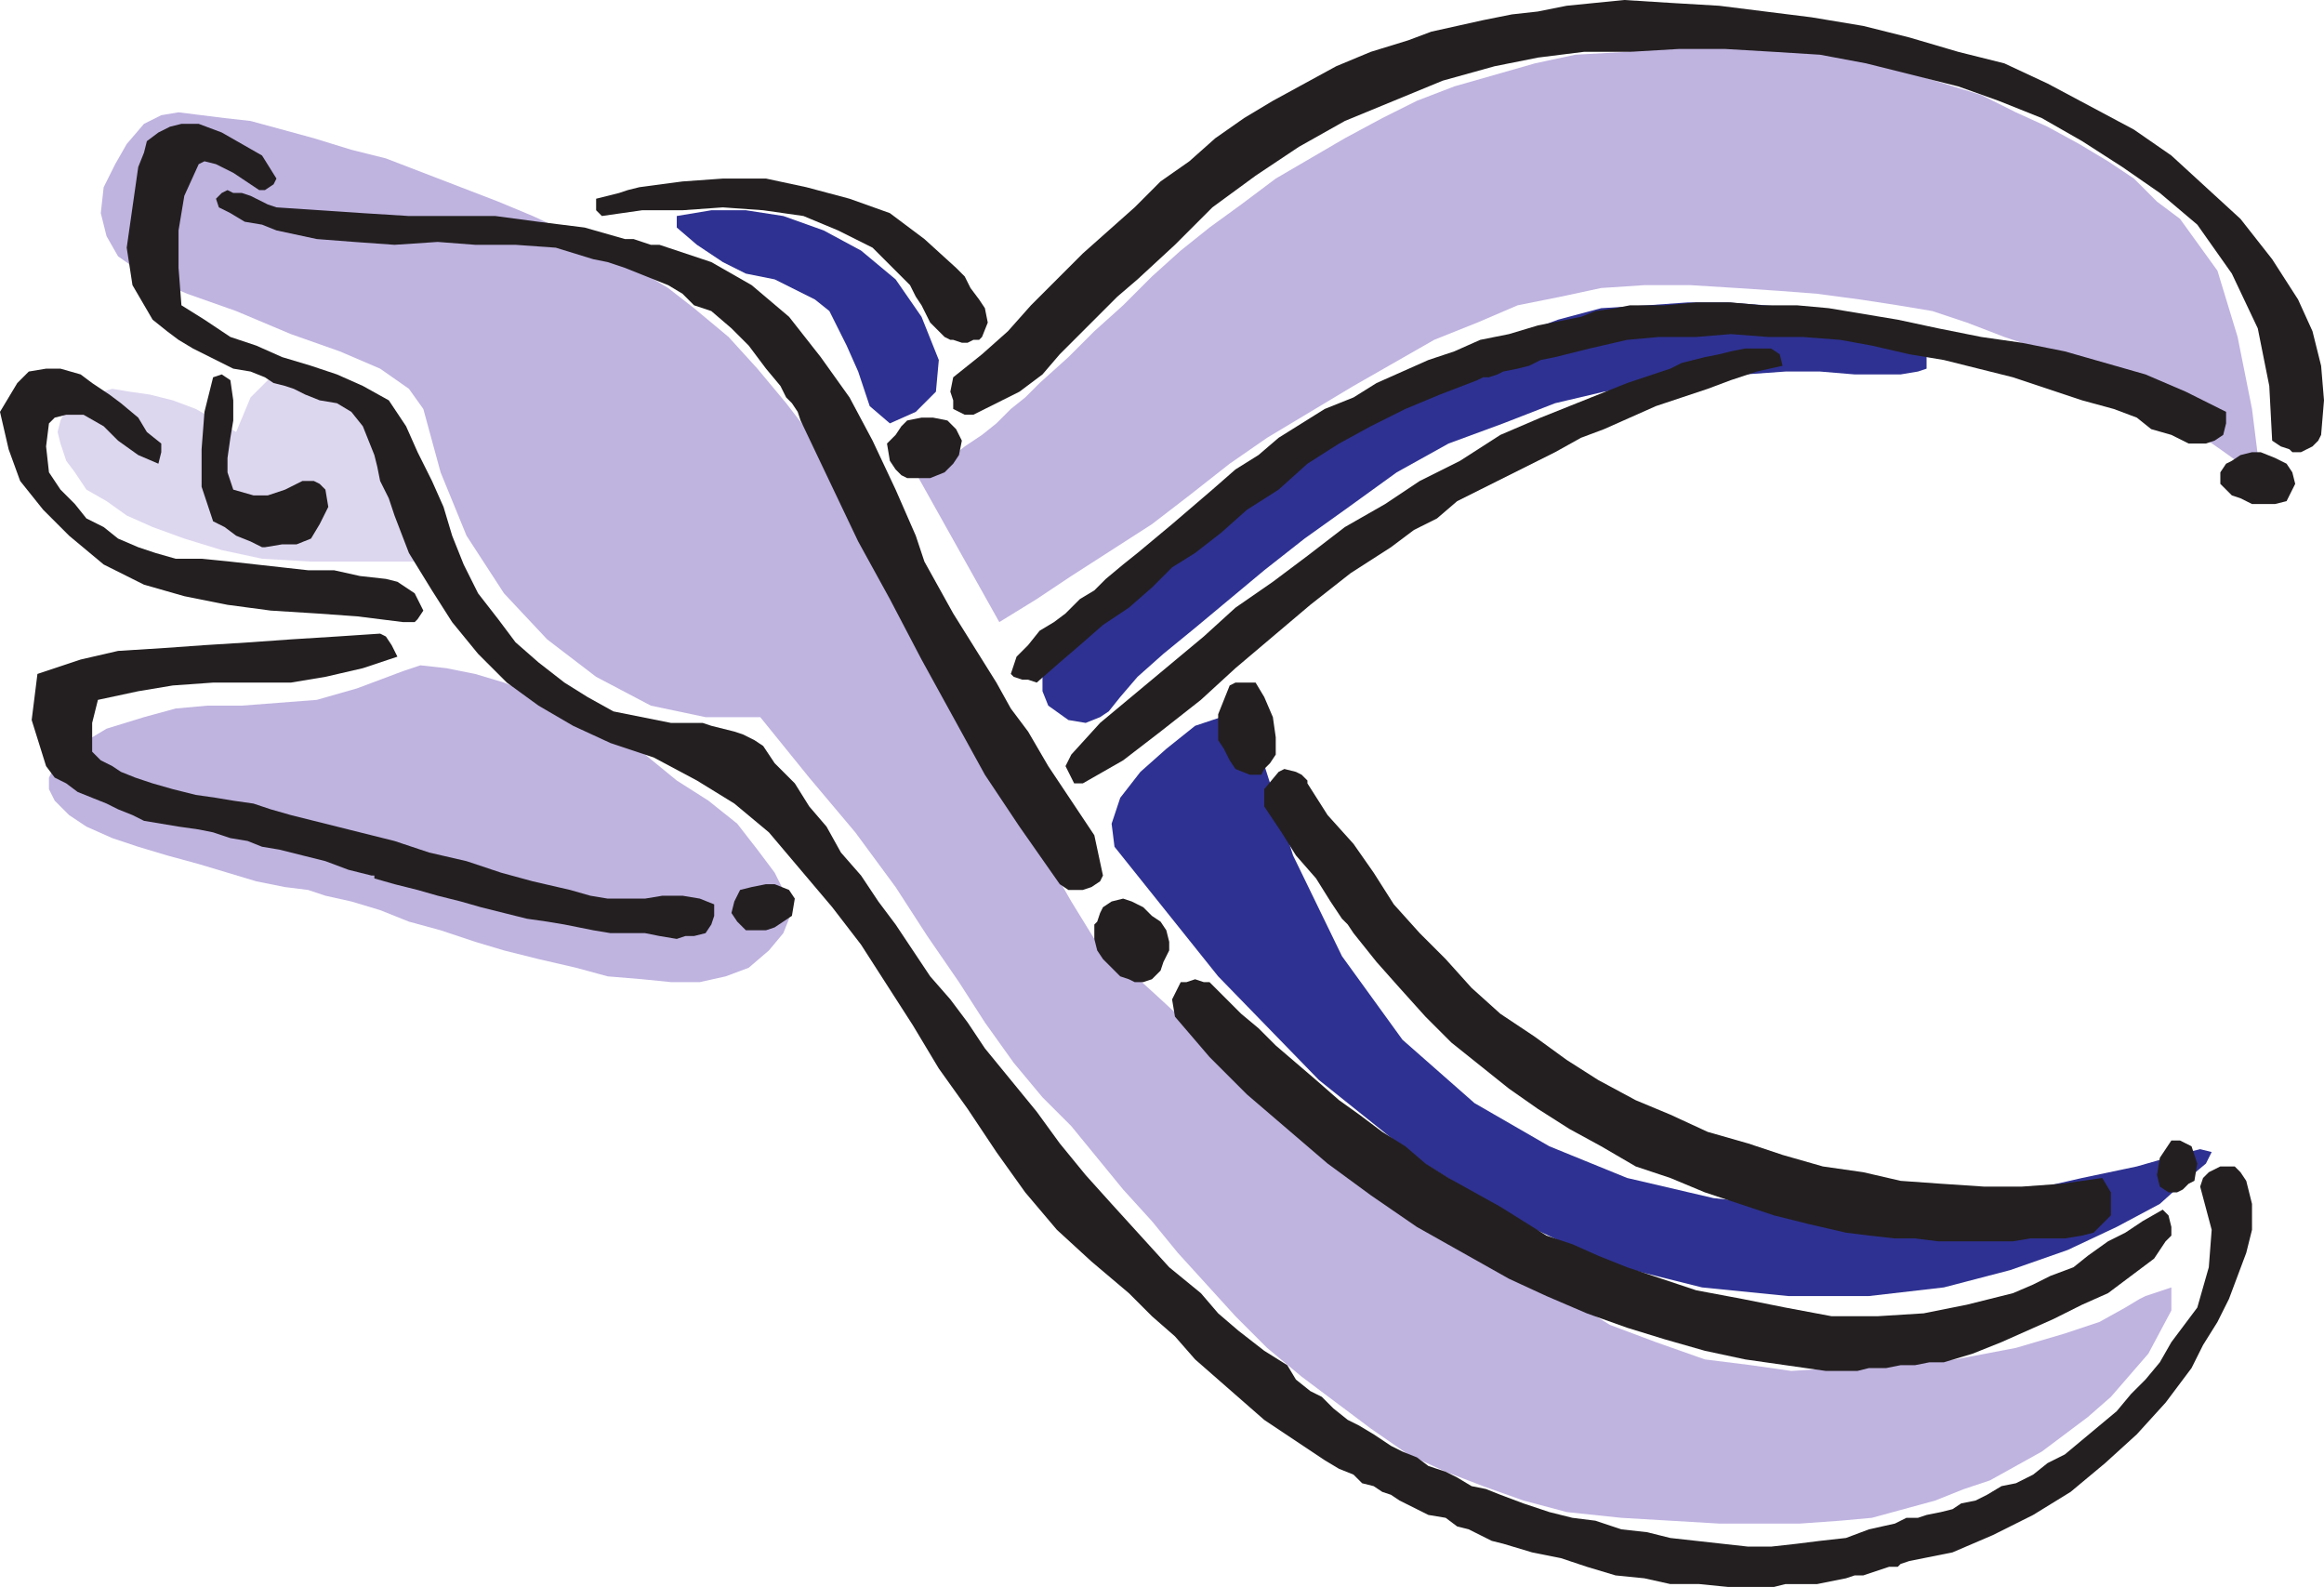
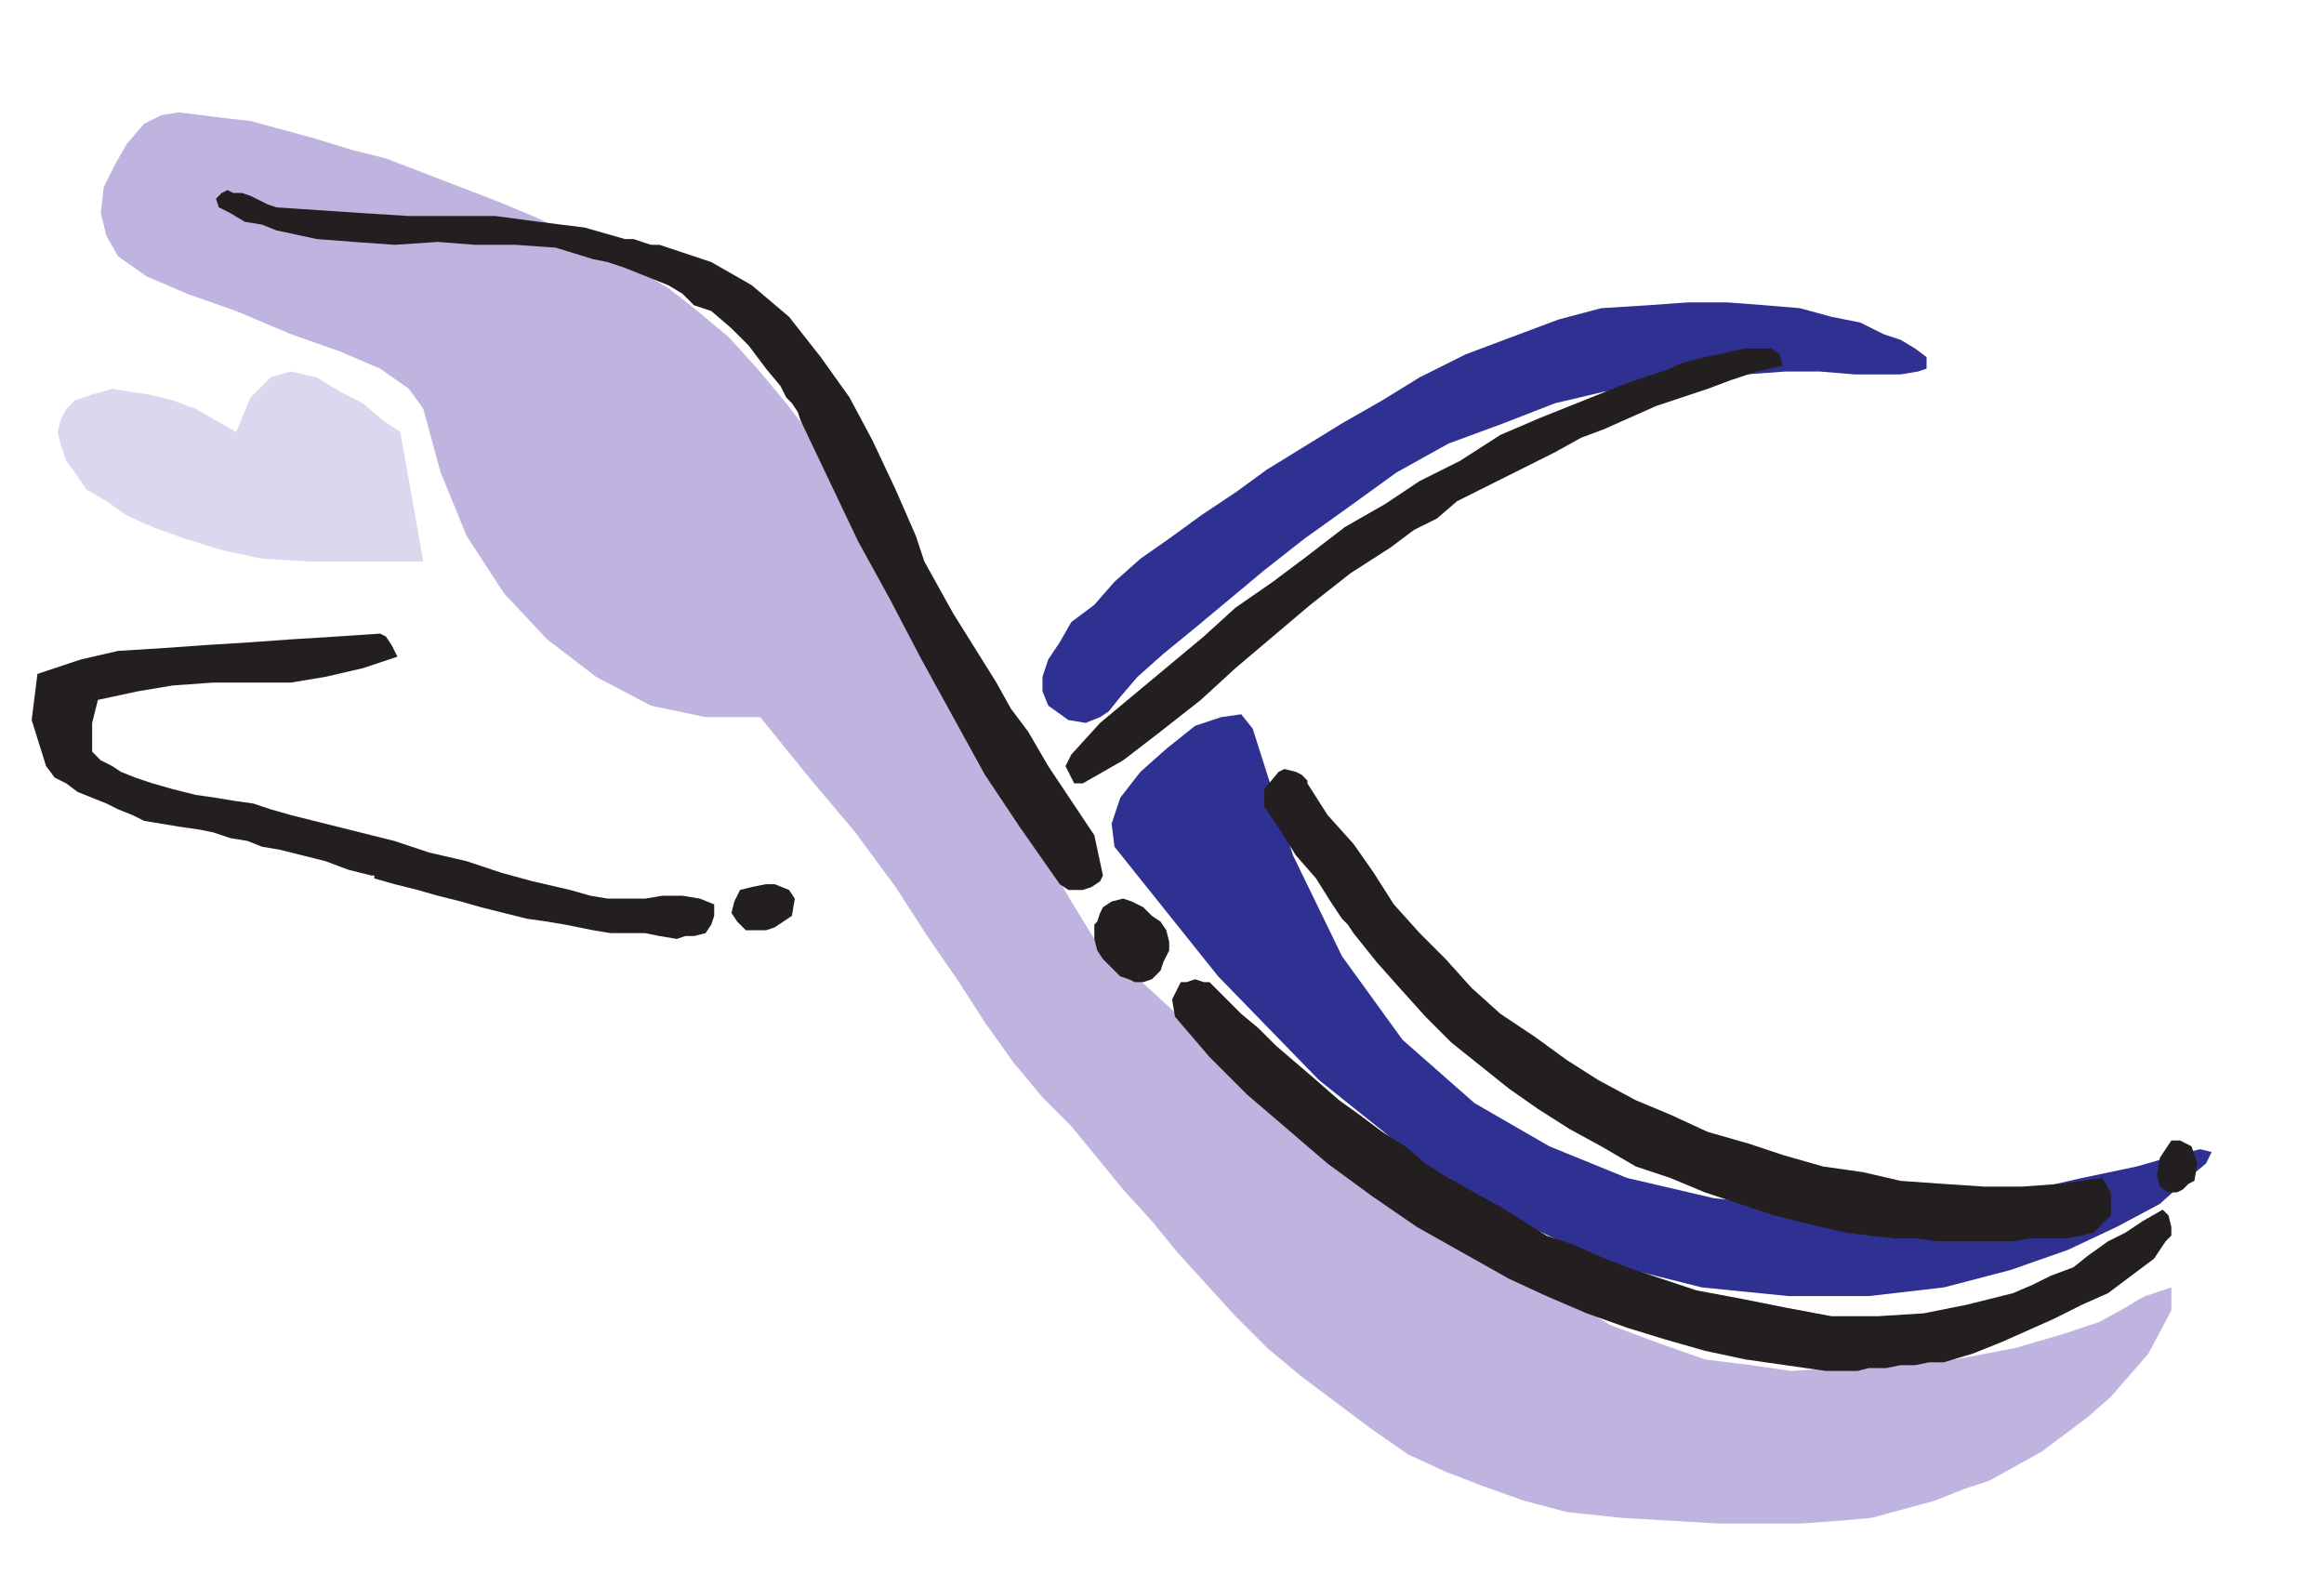
<svg xmlns="http://www.w3.org/2000/svg" width="605.25" height="413.25">
-   <path fill="#2e3192" fill-rule="evenodd" d="m176.25 56.25 9-1.5h9l9.75 1.5L214.5 60l9.75 5.25 9 7.5L240 82.5l4.5 11.25-.75 8.25-5.25 5.25-6.75 3-5.25-4.5-3-9-3-6.75-4.5-9-3.75-3-10.5-5.25-7.5-1.5-6-3-6.75-4.5-5.25-4.5v-3" />
  <path fill="#ddd6ef" fill-rule="evenodd" d="m19.5 104.25-2.25 2.25-1.5 3-.75 3 .75 3 1.5 4.5 2.25 3 3 4.5 5.25 3 5.25 3.75 6.75 3 8.25 3 9.75 3 10.5 2.25 12.75.75h29.25l-6-33.75-4.5-3-5.25-4.5-6-3-6-3.75-6.75-1.5-5.25 1.5-5.25 5.25-3.75 9-10.5-6-6-2.25-6-1.5-5.25-.75-4.5-.75-5.25 1.5-4.5 1.5" />
  <path fill="#2e3192" fill-rule="evenodd" d="m326.25 189.75 10.5 33L349.5 249l15.75 21.75 18.75 16.5 19.5 11.25 20.25 8.25 22.5 5.25 21 2.25h20.25l21-1.5 17.25-2.25 16.5-3.75 14.25-3 10.5-3 6-1.5 3 .75-1.5 3-4.5 3.75-7.5 6.75-11.25 6-12.75 6-15 5.25-17.25 4.5-19.5 2.25h-21l-22.5-2.25-24-6-24-11.25-25.5-15.75-26.25-21-26.25-27-27-33.75-.75-6 2.25-6.75L297 201l6.75-6 7.5-6 6.75-2.25 5.25-.75 3 3.75m-37.5-4.5 3-3.75 4.5-5.25 6.75-6 8.25-6.75 18-15 10.5-8.25 10.5-7.5 13.5-9.75 13.5-7.5 14.25-5.25L405 105l12.75-3 13.5-2.25 12-1.5 11.25-.75 10.5-.75h9l9 .75h12l4.5-.75 2.25-.75v-3l-3-2.25L495 88.5l-4.5-1.5-6-3-7.5-1.5-8.25-2.25-9-.75-9.75-.75h-10.5l-10.5.75-12 .75-11.25 3-24 9-12 6-9.75 6-10.5 6-19.5 12-8.25 6-9 6-8.25 6-7.5 5.25-6.75 6-5.25 6-6 4.5-3 5.25-3 4.5-1.5 4.5V180l1.5 3.75 5.25 3.75 4.5.75 3.75-1.5 2.25-1.5" />
  <path fill="#bfb3e0" fill-rule="evenodd" d="m285 244.5 16.5 15 9.75 9 10.5 9 11.25 9 12 9.75 11.25 9 12.75 9 12.75 8.25 12 8.25 13.5 6.75 12 7.5 12 4.5L444 354l12 1.5 10.5 1.5 23.25-1.5 19.5-1.5 15.75-3 12.75-3.75 9-3 6.75-3.75 3.75-2.25 1.5-.75 6.75-2.25v6l-6 11.25-9.75 11.25-6 5.25-12 9-13.5 7.5-6.75 2.25-7.5 3-16.5 4.5-8.25.75-10.5.75h-21l-25.5-1.5-14.25-1.5-11.25-3-10.5-3.75-9.75-3.75-9.75-4.5L357 372l-18-13.5-9-7.5-8.25-8.25-15-16.5L300 318l-7.5-8.25-13.5-16.5-7.5-7.5-7.5-9-7.5-10.5-6.75-10.5-8.25-12-8.25-12.75-10.5-14.25-12-14.25L198 186.75h-14.25l-14.25-3-14.25-7.5-12.75-9.75-11.25-12-9.75-15-6.75-16.5-4.5-16.5-3.75-5.25L99 96l-10.5-4.5L75.75 87 61.5 81l-12.75-4.5-10.5-4.5-7.5-5.25-3-5.25-1.5-6 .75-6.75 3-6 3-5.25 4.5-5.25L42 30l4.5-.75 12 1.5 6.75.75 16.5 4.5 9.75 3 9 2.25 29.25 11.25 9 3.75 9.75 4.5 9 4.5 9 5.25L174 75l6.75 5.25 9 7.5 7.5 8.25 7.5 9 7.5 9.75 6.75 10.5 6 10.5 7.5 10.5 6 12 6 11.25 5.25 11.25 12 22.5L267 214.5l6 9.75 6 10.5 6 9.75" />
-   <path fill="#bfb3e0" fill-rule="evenodd" d="m260.25 162 9.75-6 9-6 21-13.5 9.75-7.5 10.5-8.25L330 114l22.5-13.5 21-12 11.25-4.5 10.5-4.5 11.25-2.25L417 75l11.25-.75h12l12 .75 11.25.75 9.75.75L484.5 78l9.75 1.5 9 1.5 9 3 9.75 3.75 9 3 9 4.5 9.75 3.75 9 5.25 9.75 6 9.75 6.75 10.5 7.5-2.25-18-3.75-18.75-5.25-17.25-9.75-13.5-6-4.5-6-6L549 42l-7.5-4.5-8.25-4.5-8.25-3.75-9-4.5-29.25-9-12-2.25-11.25-.75-12.75-.75H438l-14.25 1.5-13.5.75-10.5 2.25-21 6-9.75 3.75-9 4.5-9.75 5.25-18 10.5-9 6.75-8.25 6-7.5 6L300 72l-7.5 7.5-7.5 6.75-6.75 6.75-7.5 6.75-3.75 3.75-3.75 3-3.75 3.75-3.75 3-4.5 3-3.75 3-4.5 2.25-3.75 3 21 37.5M204 243l-3.75 4.5L195 252l-6 2.25-6.75 1.5h-7.5l-7.5-.75-9-.75L150 252l-9.75-2.25-9-2.25-7.5-2.25-9-3-8.25-2.25-7.5-3-7.5-2.25-6.75-1.5-4.5-1.5-6-.75-7.5-1.5-15-4.5-8.25-2.25-7.5-2.25-6.75-2.25-6.75-3-4.5-3-3.75-3.75-1.5-3v-3L15 198l5.25-3.75 7.5-4.5 9.75-3 8.25-2.25 8.25-.75h9l19.5-1.5 10.5-3 12-4.5 4.5-1.5 6.75.75 7.5 1.5 7.5 2.25 9 3.75 9 4.5 9 5.25 9.75 5.25 8.25 6.75 8.25 5.25 7.5 6 5.25 6.75 4.5 6 3 6 .75 6L204 243" />
-   <path fill="#231f20" fill-rule="evenodd" d="M450 413.25h12l3-.75h8.25l7.5-1.5 2.25-.75h2.25L492 408h2.25l.75-.75 2.25-.75 11.25-2.25 10.5-4.5 10.5-5.25 9.75-6 9-7.5 8.25-7.5 7.5-8.25 6.75-9 3-6 3.75-6 3-6 4.5-12 1.5-6v-6.75l-1.5-6-1.5-2.25-1.5-1.5h-3.75l-3 1.5-1.5 1.5L573 309l3 11.25-.75 9.75-3 10.5-6.75 9-3 5.25-3.75 4.5L555 363l-3.75 4.5-13.5 11.25-4.5 2.25-3.75 3-4.5 2.25-3.75.75-3.75 2.25-3 1.5-3.75.75-2.25 1.5-3 .75-3.75.75-2.25.75h-3l-3 1.5-6.75 1.5-6 2.25-6.75.75-6 .75-6.75.75h-6L435 400.5l-6-1.5-6.75-.75-6.75-2.25-6-.75-6-1.5-6.75-2.25-6-2.25-3.75-1.5-3.75-.75-3.75-2.25-3-1.5-4.5-1.5-3-2.25-3.75-1.5-3-1.5-4.5-3-3.75-2.25-3-1.5-3.75-3-3-3-3-1.5-3.75-3-2.25-3.75-6-3.75-6.75-5.25-5.25-4.5-4.5-5.25-8.25-6.75-15-16.5-6.75-7.5-6.75-8.25-6-8.25-13.5-16.5-4.5-6.75-4.5-6-5.25-6-9-13.5-4.5-6-4.5-6.75-5.25-6-3.75-6.75-4.5-5.25-3.75-6-5.25-5.25-3-4.5-2.25-1.5-3-1.5-2.25-.75-6-1.5-2.25-.75h-8.25l-15-3-6.75-3.75-6-3.75-6.75-5.25-6-5.25-4.5-6-5.25-6.75-3.75-7.5-3-7.5-2.25-7.5-3-6.75-3.75-7.5-3-6.75-4.5-6.75-6.75-3.75-6.75-3L81 95.25 73.5 93l-6.75-3L60 87.75l-6.75-4.5-6-3.75-.75-9.75V60l1.5-9 3.75-8.25 1.5-.75 3 .75 4.5 2.25 6.75 4.5H69l2.25-1.5.75-1.5-3.75-6-10.5-6-6-2.25h-4.5l-3 .75-3 1.5-3 2.25-.75 3L36 43.5l-3 21 1.5 9.75 5.25 9 3.75 3 3 2.25 3.75 2.25L60.75 96l4.5.75 3.75 1.5 2.25 1.5 3 .75 2.25.75 3 1.5 3.75 1.5 4.5.75 3.75 2.25 3 3.75 3 7.5.75 3 .75 3.75 2.25 4.5 1.5 4.5 3.75 9.75 6 9.75 5.25 8.25 6.75 8.25 7.5 7.5 8.25 6 9 5.25 9.75 4.5 11.25 3.75 11.25 6 9.75 6 9 7.5 16.5 19.5 7.5 9.75 13.5 21 6.75 11.25 7.5 10.5 7.5 11.25 7.5 10.5 8.25 9.75 9 8.25 9.75 8.25 6 6 6 5.25 5.25 6 18 15.75 15.75 10.5 3.75 2.25 3.75 1.5 2.25 2.25 3 .75 2.25 1.5 2.25.75 2.25 1.5 7.5 3.75 4.5.75 3 2.25 3 .75 6 3 3 .75 7.5 2.25 7.5 1.5 6.75 2.25 7.5 2.25 7.5.75 6.75 1.5h7.5l7.5.75" />
  <path fill="#231f20" fill-rule="evenodd" d="M475.5 357h8.25l3-.75h4.5l3.75-.75h3.75l3.75-.75h3.75l7.5-2.25 7.5-3 13.5-6 7.5-3.75 6.75-3 12-9 3-4.5 1.5-1.5v-2.25l-.75-3-1.5-1.5-5.25 3-4.5 3-4.5 2.25-5.25 3.75-3.75 3-6 2.25-4.5 2.25-5.25 2.25-12 3L501 342l-12 .75h-12l-12-2.25-11.25-2.25-12-2.25-18-6-7.5-3-6.75-3-6.75-2.25-12-7.5-13.5-7.5-6-3.75-5.25-4.5-6-3.75-6-4.5-5.25-3.75-6-5.25-10.5-9-4.5-4.5-4.5-3.75-8.25-8.25h-1.5l-2.25-.75-2.25.75h-1.5l-2.25 4.5.75 4.5 9 10.5 9.75 9.75 21 18 11.25 8.25 12 8.25 24 13.5 9.75 4.5 10.5 4.5 10.5 3.75 9.75 3 10.5 3 10.5 2.25 21 3" />
  <path fill="#231f20" fill-rule="evenodd" d="M504.75 323.25h19.5l4.5-.75h9l4.5-.75 3-.75 4.5-4.5v-6l-2.25-3.75-10.5 1.5-10.5.75h-9.75l-11.25-.75-10.5-.75-9.75-2.25-10.5-1.5-10.5-3-9-3-10.5-3-9.75-4.5-9-3.75-9.75-5.25L408 276l-8.25-6-9-6-7.5-6.75-6.75-7.5-6.75-6.75-6.75-7.5-5.25-8.25-5.25-7.5-6.75-7.5-5.25-8.25v-.75l-1.5-1.5-1.5-.75-3-.75-1.5.75-3.75 4.5v4.5l4.5 6.75 3.75 6 5.25 6 3.75 6 3 4.5 1.5 1.5 1.5 2.25 6 7.5 6 6.75 6.75 7.5 6.75 6.75 15 12 7.5 5.25 8.25 5.25 8.25 4.5 9 5.25 9 3 9 3.75 18 6 9 2.25 9.75 2.25 6 .75 6.75.75h5.25l6 .75m60.75-12.75h1.5l1.5-.75 1.5-1.5 1.5-.75.75-4.5-1.5-4.5-3-1.5h-2.25l-3 4.5-.75 4.5.75 3 2.25 1.5h.75m-267.75-54.75L300 255l2.25-2.25.75-2.25 1.5-3v-2.25l-.75-3-1.5-2.25-2.25-1.5-2.25-2.25-3-1.5-2.25-.75-3 .75-2.25 1.5-.75 1.5-.75 2.25-.75.75v3.75l.75 3 1.5 2.25 4.5 4.5 2.25.75 1.5.75h2.25m-121.5-11.25 2.25-.75h2.25l3-.75 1.5-2.25.75-2.25v-3l-3.75-1.5-4.5-.75h-5.25l-4.5.75h-9.75l-4.5-.75-5.25-1.5-9.75-2.25-8.25-2.25-9-3-9.75-2.25-9-3-27-6.75-5.25-1.5-4.5-1.5-5.25-.75-4.5-.75L51 207l-6-1.5-5.25-1.5-4.5-1.5-3.75-1.5-2.25-1.5-3-1.5-2.25-2.25v-7.5l1.5-6L36 180l9-1.5 10.5-.75h20.25l9-1.5L94.5 174l9-3-1.5-3-1.5-2.25L99 165l-11.25.75-12 .75-10.5.75-12 .75-10.5.75-12 .75-9.75 2.25-11.25 3.75-1.5 12 3.75 12 2.25 3 3 1.5 3 2.25 7.5 3 3 1.5 3.75 1.5 3 1.5 9 1.5 5.25.75 3.75.75 4.5 1.5 4.5.75 3.75 1.5 4.5.75 12 3 6 2.25 6 1.5h.75v.75l5.25 1.5 6 1.5 5.25 1.5 6 1.5 5.25 1.5 12 3 5.25.75 4.5.75 7.5 1.5 4.5.75h9l3.75.75 4.5.75m20.25-2.25h3l2.25-.75 4.5-3 .75-4.5-1.5-2.25-3.75-1.5h-2.25l-3.75.75-3 .75-1.5 3-.75 3L192 240l2.25 2.25h2.25m83.25-10.5H282l2.25-.75 2.25-1.5.75-1.5-2.25-10.5-12-18-5.25-9-4.5-6-3.75-6.75-11.25-18-7.5-13.5-2.25-6.75-5.25-12-6-12.75-6-11.25-7.5-10.5-8.25-10.5-9.75-8.25-10.5-6-13.5-4.5h-2.25l-4.5-1.5h-2.25l-10.5-3-12-1.5-11.25-1.5h-22.5l-12-.75L72 54l-2.25-.75-4.5-2.25-2.25-.75h-2.25l-1.5-.75-1.5.75-1.5 1.5L57 54l3 1.5 3.75 2.25 4.5.75L72 60l10.5 2.25 9.75.75 10.5.75L114 63l9.75.75h10.5l10.5.75 9.75 3 3.75.75 4.5 1.5 11.25 4.5 3.75 2.25 3 3 4.5 1.5 5.25 4.5L195 90l4.5 6 3.75 4.5 1.5 3 1.5 1.5 1.5 2.25.75 2.25 15 31.5 8.25 15 8.25 15.75 16.5 30 9 13.5 10.5 15 2.25 1.5h1.5M282 204l10.5-6 9.75-7.5 10.5-8.25 9-8.25 19.5-16.5 10.5-8.25 10.5-6.75 6-4.5 6-3 5.25-4.5 25.5-12.75 6.75-3.75 6-2.25 13.5-6 13.5-4.5 6-2.25 6.75-2.25 6.75-1.5-.75-3-2.25-1.5h-6.75l-3.75.75-3 .75L444 93l-6 1.5-3 1.5-11.25 3.75-22.5 9-10.5 4.5-10.5 6.75-10.5 5.25-9 6-10.5 6-9.75 7.5-9 6.75-9.75 6.75-8.25 7.5-27 22.5-7.5 8.25-1.5 3 2.25 4.5H282" />
-   <path fill="#231f20" fill-rule="evenodd" d="M326.25 201.75h2.25l.75-1.5 1.5-1.5 1.5-2.25V192l-.75-5.25-2.25-5.25-2.25-3.75h-5.25l-1.5.75-3 7.5v6.75l1.5 2.25 1.5 3 1.5 2.25 3.75 1.5h.75m-56.25-24 6-5.25 5.25-4.5 6-5.25 6.75-4.5 6-5.25 5.25-5.25 6-3.75 6.75-5.25 6.75-6 8.25-5.25 7.5-6.75 8.25-5.25L357 111l9-4.5 9-3.75 9.75-3.75 1.5-.75h1.5l2.25-.75 1.5-.75 3.75-.75 3-.75 3-1.5L405 93l9-2.25 9.75-2.25 8.25-.75h9.75l9-.75 9.75.75h9l9.75.75 8.25 1.5 9.75 2.25 9 1.5 18 4.5 18 6 8.25 2.25 6 2.25 3.75 3 5.25 1.5 4.5 2.25h4.5l2.25-.75 2.25-1.5.75-3v-3l-10.5-5.25-10.5-4.5-21-6-11.25-2.25-10.5-1.5-11.25-2.25-10.5-2.25-18-3-8.25-.75h-9l-8.25-.75h-9l-8.25.75h-9l-3.75.75-5.25.75-3.75 1.5-11.25 2.25L393 87l-7.5 1.5-6.75 3-6.75 2.25-13.5 6-6 3.75-7.5 3-12 7.5-5.25 4.5-6 3.75-6 5.25-10.5 9-9 7.5-3.75 3-4.5 3.75-3 3-3.75 2.25-3.75 3.75-3 2.25-3.75 2.25-3 3.75-3 3-1.5 4.5.75.75 2.25.75h1.5l2.25.75M105 162h3l.75-.75 1.5-2.25-2.25-4.5-4.5-3-3-.75-6.75-.75-6.75-1.5h-6.75L60 146.25l-7.5-.75h-6.75L40.5 144l-4.5-1.5-5.25-2.25-3.75-3-4.5-2.25-3-3.75-3.75-3.75-3-4.5-.75-6.75.75-6 1.5-1.5 3-.75h4.5l5.25 3 3.75 3.75L36 118.5l5.25 2.25.75-3v-2.25l-3.75-3-2.25-3.75-4.5-3.75-3-2.25-4.5-3-3-2.25-5.25-1.5H12l-4.5.75-3 3-4.5 7.5L2.25 117l3 8.25 6 7.5L18 139.5l9 7.5 10.5 5.25 10.5 3 11.25 2.25L70.5 159l12 .75 10.5.75 12 1.5" />
-   <path fill="#231f20" fill-rule="evenodd" d="m69 142.5 4.5-.75h3.75l3.75-1.5 2.25-3.75 2.25-4.5-.75-4.5-1.5-1.5-1.5-.75h-3l-4.5 2.25-4.5 1.5H66l-5.25-1.5-1.5-4.5v-3.75L60 114l.75-4.5v-5.25L60 99l-2.25-1.5-2.25.75-2.25 9-.75 9.75v9.75l3 9 3 1.5 3 2.25 3.75 1.5 3 1.5H69m519-11.25h4.5l3-.75 2.25-4.5-.75-3-1.5-2.25-3-1.5-3.75-1.5h-2.25l-3 .75-2.25 1.5-1.5.75-1.5 2.25v3l3 3 2.25.75 3 1.5h1.5m-348-6.75h2.25L246 123l2.25-2.25 1.5-2.25.75-3.75-1.5-3-2.25-2.25-3.75-.75h-3l-3.75.75-1.5 1.5-1.5 2.25-2.25 2.25.75 4.5 1.5 2.25 1.5 1.5 1.5.75H240m359.25-6.75 3-1.5 1.5-1.5.75-1.5.75-9-.75-9-2.25-9L598.5 78l-6.75-10.5L583.5 57l-18-16.5-9.75-6.75-22.5-12L522 16.5l-12-3-12.75-3.75-12-3-13.5-2.25-24-3L435 .75 423 0l-15 1.5-7.5 1.5-6.75.75-7.5 1.5-13.5 3-6 2.25-9.75 3-9 3.75-16.5 9-7.5 4.5-7.5 5.25-6.75 6-7.5 5.25L295.5 54 282 66l-13.5 13.5-6 6.75-6.75 6-7.5 6-.75 3.75.75 2.25v2.25l3 1.5h2.25l12-6 6-4.5 4.5-5.25 15-15 5.25-4.5 9.75-9 9.75-9.75L327 45.75l11.25-7.5 12-6.75 25.5-10.5 13.5-3.75L400.5 15l12-1.5h12l12.75-.75h12l12.75.75 12 .75 12 2.25 24 6 10.5 3.75 11.25 4.5 10.5 6 10.5 6.75 9.75 6.75 9.75 8.25 9 12.75L588 85.5l3 15 .75 14.25 2.25 1.5 2.25.75.75.75h2.25M250.5 89.25h1.5l1.5-.75h1.5l.75-.75 1.5-3.75-.75-3.75L255 78l-2.25-3-1.5-3-2.25-2.25-8.25-7.5-9-6.75-10.5-3.75-11.25-3-10.5-2.25h-11.25l-10.5.75-11.25 1.5-3 .75-2.25.75-6 1.5v3l1.5 1.5 10.5-1.5h10.5l10.5-.75 10.5.75 10.5 1.5 9 3.75 9 4.5 9.75 9.75 1.5 3 1.5 2.25 2.25 4.5 3.75 3.75 1.5.75h.75l2.25.75" />
</svg>